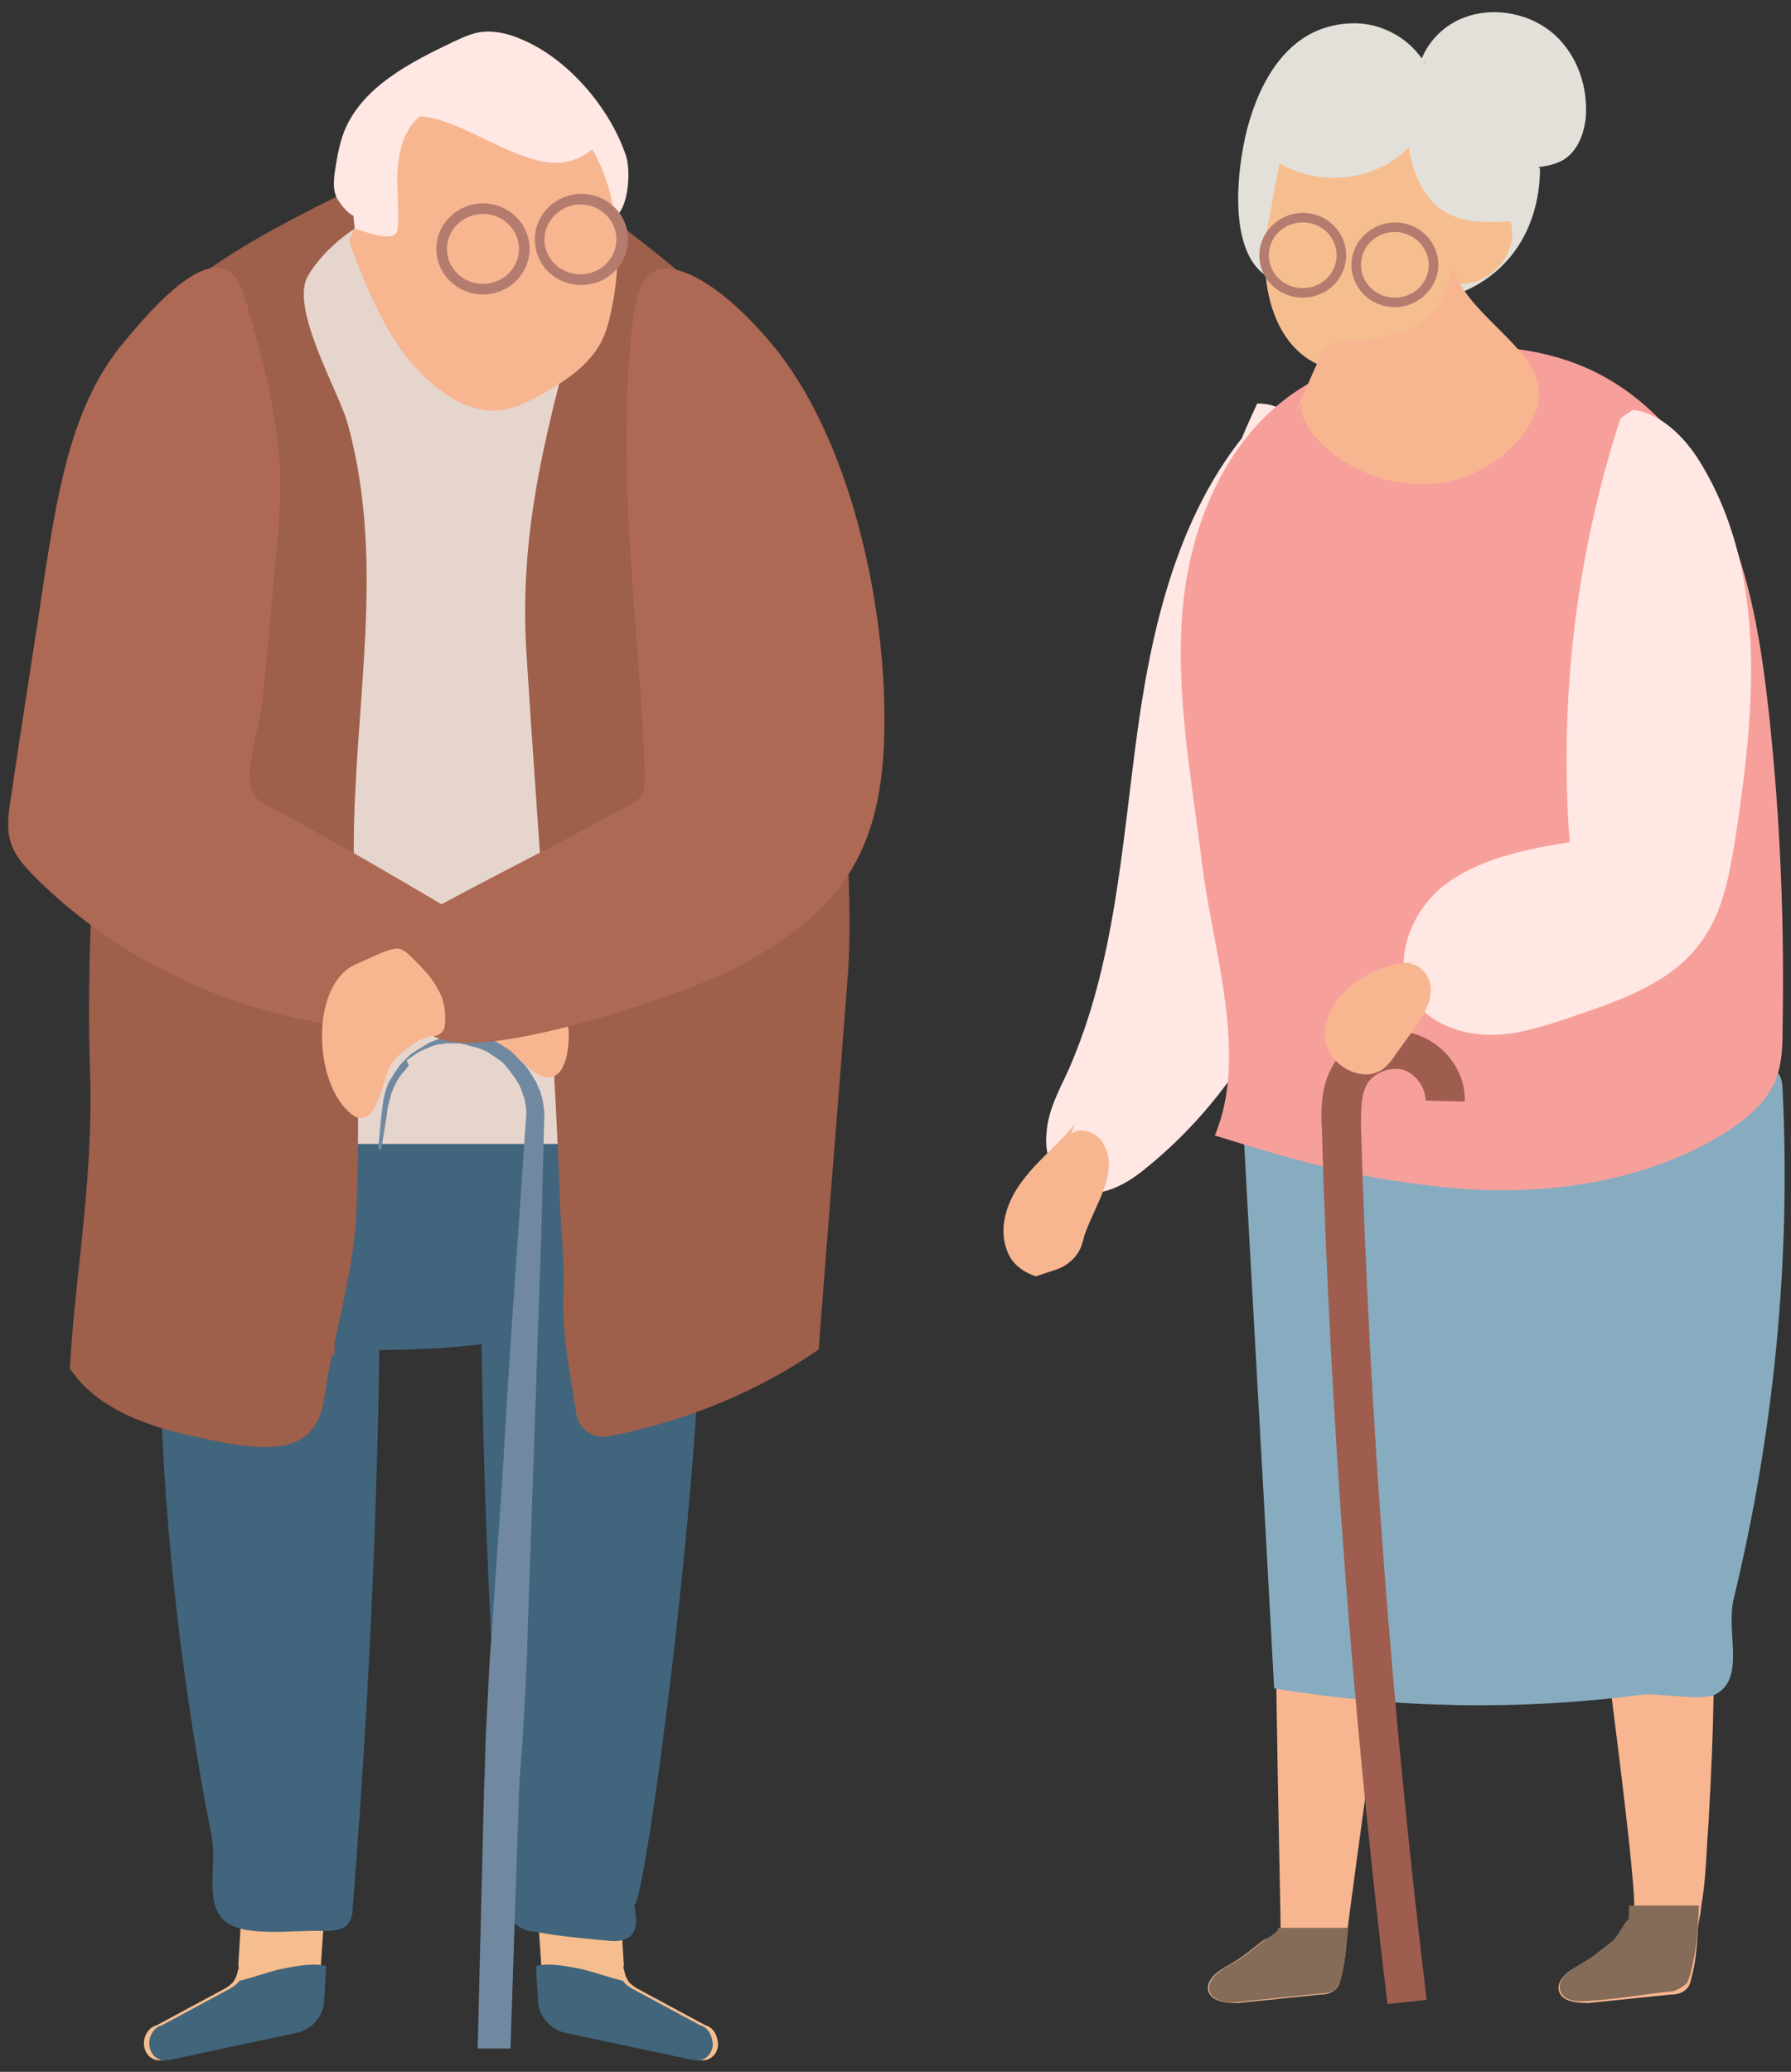
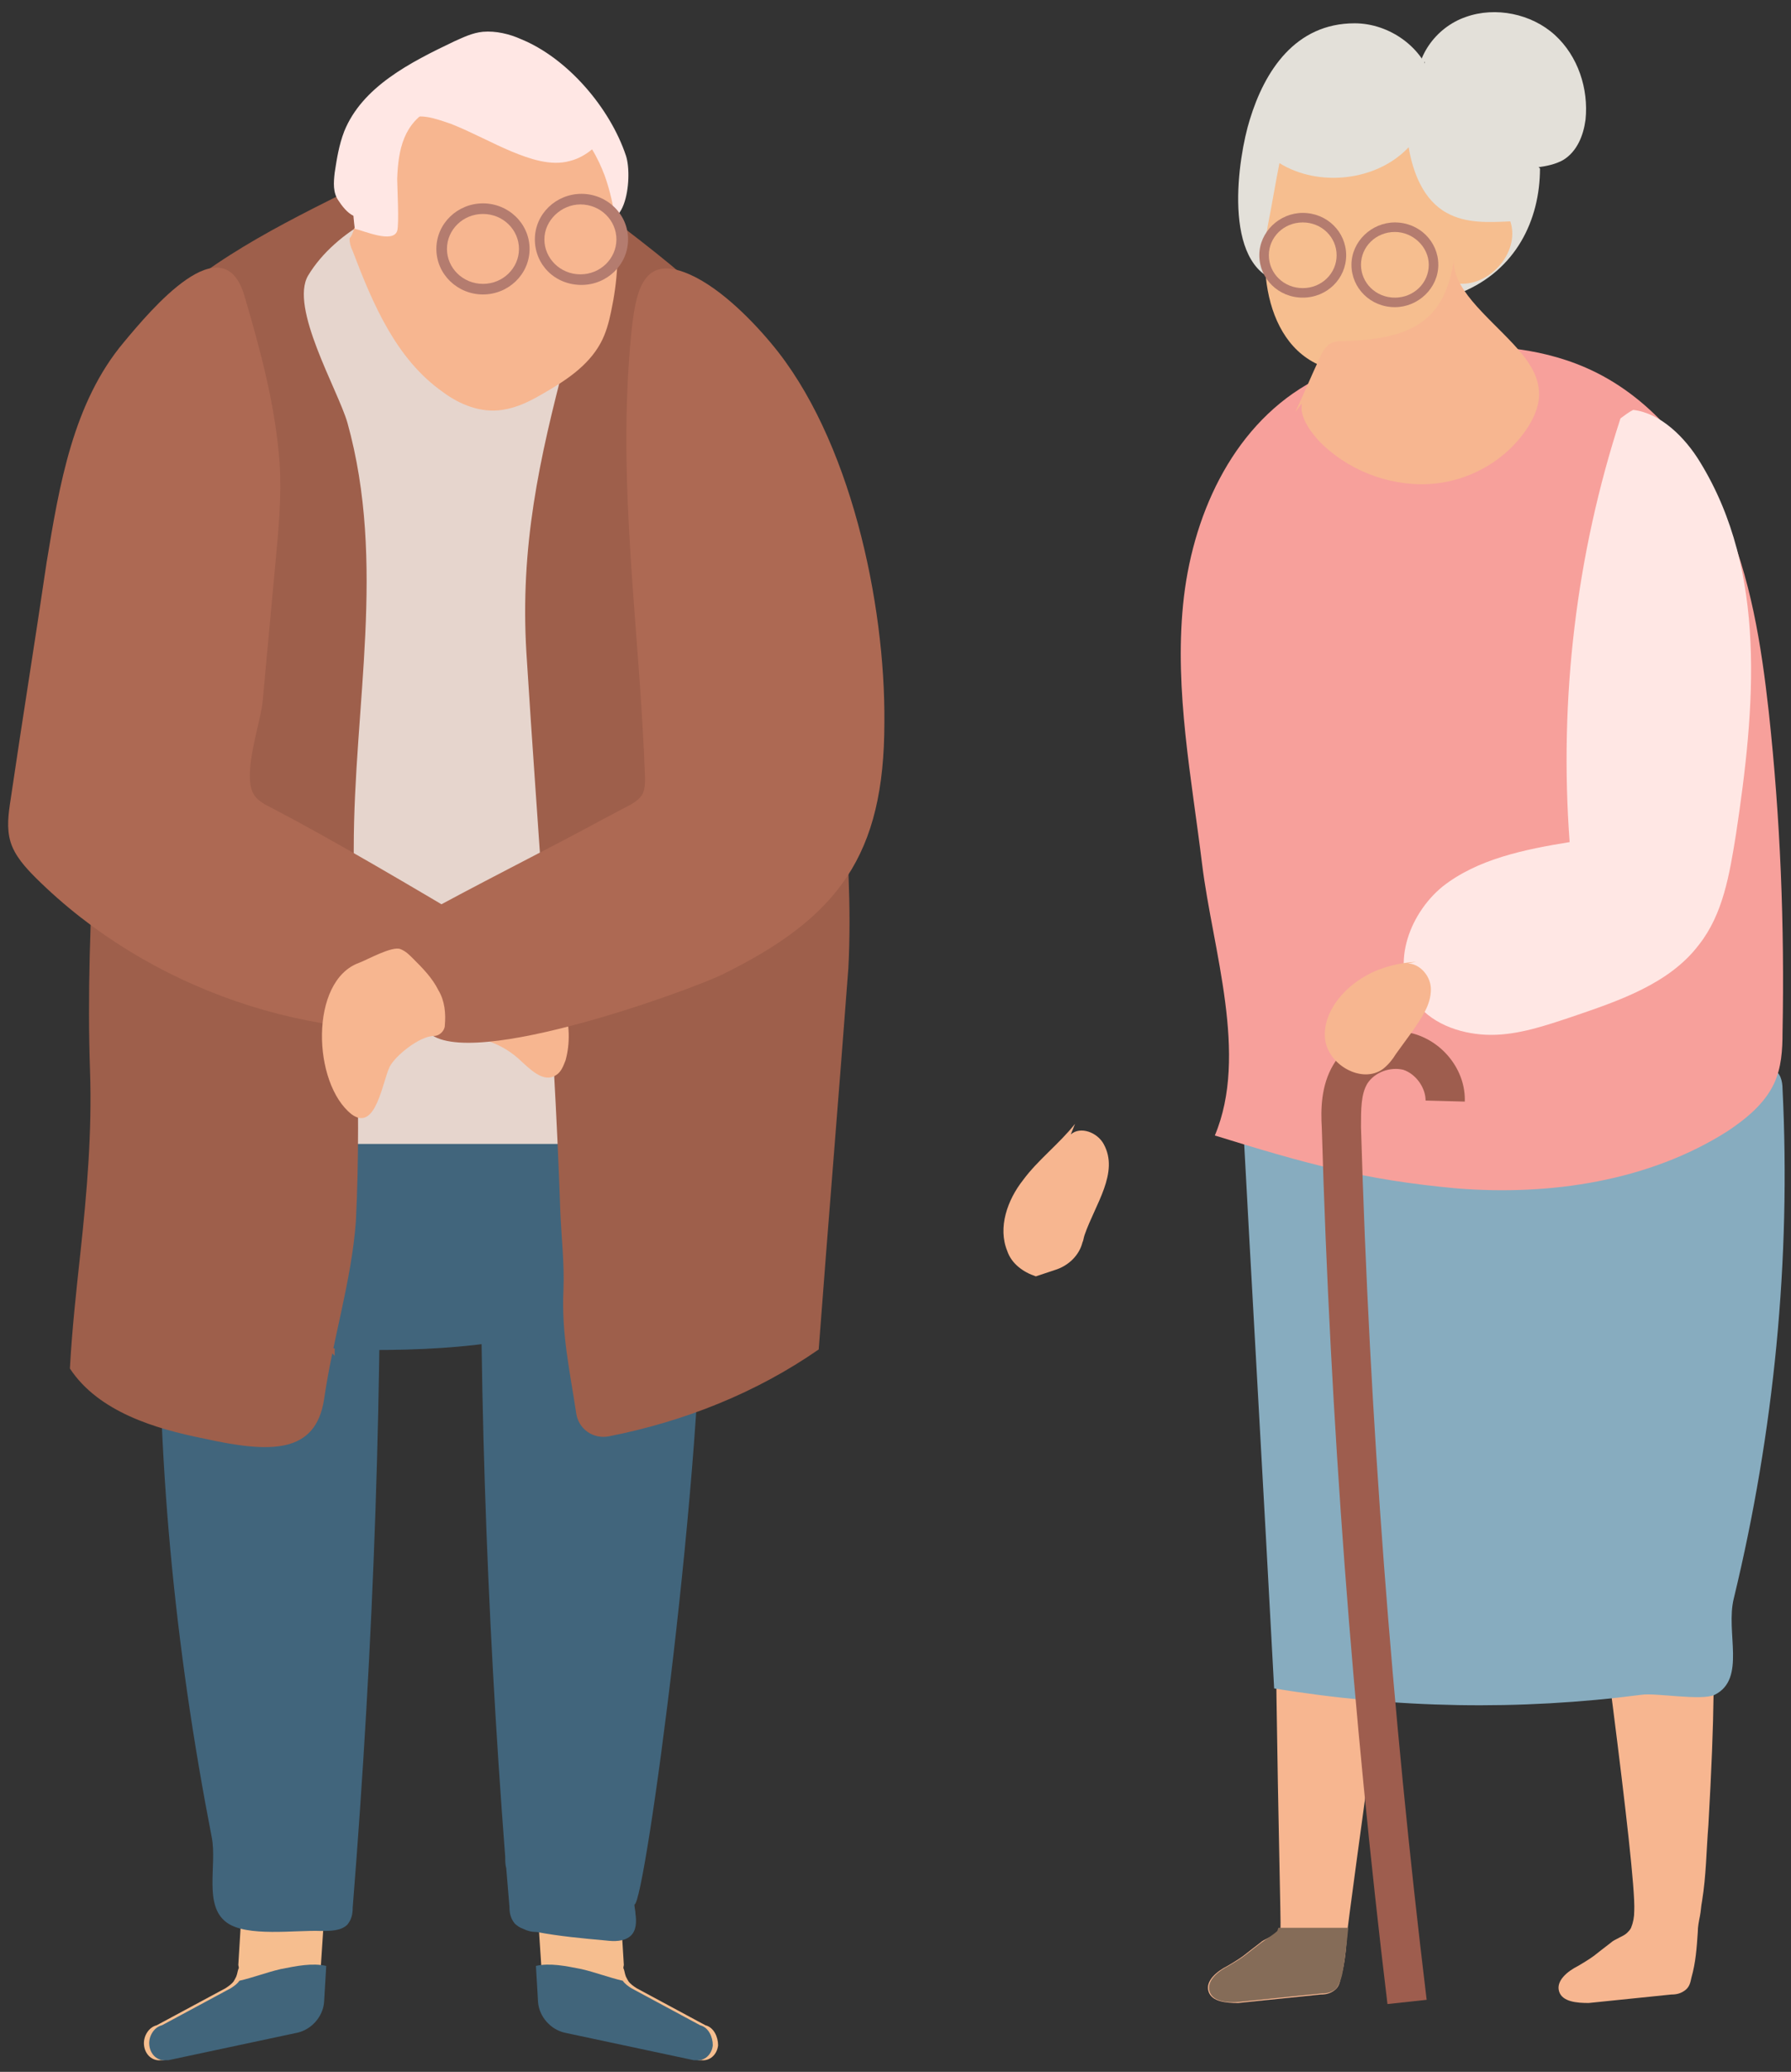
<svg xmlns="http://www.w3.org/2000/svg" version="1.1" id="Layer_1" x="0px" y="0px" viewBox="0 0 169.1 195.6" style="enable-background:new 0 0 169.1 195.6;" xml:space="preserve">
  <rect x="0" y="0" width="169.1" height="195.6" fill="#333333" stroke="none" />
  <style type="text/css">
	.st0{fill:#F7B690;}
	.st1{fill:#856C58;}
	.st2{fill:#87ACBF;}
	.st3{fill:#FFE7E4;}
	.st4{fill:#E3E0D9;}
	.st5{fill:#F7A09B;}
	.st6{fill:#F6BE8F;}
	.st7{fill:#9E5D4E;}
	.st8{fill:#B47C6F;}
	.st9{fill:#41657B;}
	.st10{fill:#41657C;}
	.st11{fill:#E6D5CD;}
	.st12{fill:#9E5F4B;}
	.st13{fill:#AD6953;}
	.st14{fill:#7089A1;}
</style>
  <g>
    <g>
      <g>
        <path class="st0" d="M149,136c1.5,11.8,5.5,40.6,5.3,44.4c0,0.6-0.1,1.1-0.3,1.6c-0.1,0.2-0.2,0.3-0.3,0.4c0,0-0.1,0.1-0.1,0.1     c-0.3,0.3-1.2,0.6-1.5,0.9c-1.6,1.2-1.4,1.2-3.1,2.2c-1,0.5-2.1,1.4-1.8,2.4c0.3,1,1.7,1.1,2.8,1.1c3-0.3,4.8-0.5,7.8-0.8     c0.5,0,0.9-0.1,1.3-0.4c0.4-0.3,0.5-0.7,0.6-1.2c0.4-1.4,0.5-2.8,0.6-4.3c0-0.5,0.1-1,0.2-1.5c0.1-0.5,0.1-0.9,0.2-1.4     c0.4-2.5,0.4-4.7,0.6-7.2c0.6-10.5,0.6-15.6,0.3-19.8C155.5,125.2,152.4,135.6,149,136z" />
-         <path class="st1" d="M160.4,180c-0.1,3-0.3,4.1-0.6,5.5c-0.1,0.4-0.3,1.5-0.6,1.8c-0.4,0.3-0.8,0.6-1.3,0.7     c-3.1,0.3-4.8,0.7-7.8,0.9c-1.1,0.1-2.5,0.1-2.8-1c-0.3-1,0.8-1.8,1.8-2.4c1.7-1,1.6-1,3.1-2.2c0.4-0.3,1.2-1.8,1.5-2.1     c0,0,0.1,0.7,0.1-1.3H160.4z" />
      </g>
      <g>
        <path class="st0" d="M120.9,136.5c-1.1,3.3,0.1,45.3,0,45.5c-0.1,0.2-0.2,0.3-0.3,0.4c0,0-0.1,0.1-0.1,0.1     c-0.3,0.3-1.2,0.6-1.5,0.9c-1.6,1.2-1.4,1.2-3.1,2.2c-1,0.5-2.1,1.4-1.8,2.4c0.3,1,1.7,1.1,2.8,1.1c3-0.3,4.8-0.5,7.8-0.8     c0.5,0,0.9-0.1,1.3-0.4c0.4-0.3,0.5-0.7,0.6-1.2c0.4-1.4,0.5-2.8,0.6-4.3c0-0.3,5.7-42.9,6.8-46     C131.9,136.3,123.1,136.6,120.9,136.5z" />
        <path class="st1" d="M127.3,182c-0.1,1-0.3,3.1-0.6,4.5c-0.1,0.4-0.3,1-0.6,1.3c-0.4,0.3-0.8,0.4-1.3,0.4     c-3.1,0.3-4.8,0.5-7.8,0.8c-1.1,0.1-2.5,0-2.8-1c-0.3-1,0.8-1.9,1.8-2.4c1.7-1,1.5-1,3.1-2.2c0.4-0.3,1.2-0.8,1.5-1.1     c0,0,0.1-0.3,0.1-0.3H127.3z" />
      </g>
      <path class="st2" d="M117.2,103c1,18.8,2.1,37.6,3.1,56.4c11.5,1.9,23.2,2.1,34.7,0.6c1.3-0.2,5.7,0.6,6.9,0c3-1.5,1-5.9,1.8-9.1    c3.8-15.7,5.4-32,4.6-48.1c0-0.7-0.2-1.6-0.9-1.8c-0.4-0.1-0.8,0.1-1.2,0.2c-15.4,6.7-33.2,1.6-50,2.4L117.2,103z" />
-       <path class="st3" d="M119.5,38.8c-7.8,8-10.6,19.3-12.1,30.2c-1.5,10.9-2.1,22.1-6.6,32.2c-0.9,1.9-1.9,3.8-2,5.9    c-0.2,2.1,0.7,4.4,2.7,5.2c2.3,1,4.9-0.5,6.8-2.1c9-7.3,14.5-18,16.8-29.1c2.4-11.1,1.8-22.6,0.3-33.9c-0.6-4.1-2.5-9.2-6.7-9.1    c-0.6,1.3-1.2,2.6-1.7,3.9L119.5,38.8z" />
      <path class="st4" d="M138,27.6c5.1-2.1,7.4-6.8,7.4-11.7c-0.3-0.3-0.6-0.5-0.8-0.9c-1.1-1.7-0.4-4.1-1.1-6c-0.5-1.6-2-2.8-3.7-3.1    c-1.7-0.3-3.5,0.4-4.6,1.7c-0.8-3.1-4-5.4-7.3-5.4c-5.6,0-8.5,4.5-9.9,9.1c-1.1,3.5-2.7,13.8,2.8,15.3l-0.8,0c0,0.1,0,0.1,0,0.2    c4.2,0.1,8.3,0.5,12.4,1.1c1.4,0.2,2.9,0.5,4.3,0.7C137.1,28.2,137.5,27.8,138,27.6z" />
      <path class="st5" d="M114.7,107.2c3.2-7.6-0.2-17.5-1.2-25.6c-1-8.2-2.6-16.3-1.8-24.5c0.8-8.2,4.5-16.6,11.7-20.8    c3.5-2,7.5-3,11.5-3.4c5-0.5,10.2-0.2,14.8,1.8c6,2.6,10.4,8,13,13.9c2.6,5.9,3.6,12.3,4.3,18.6c1.1,10.1,1.5,20.2,1.3,30.3    c0,1.6-0.1,3.3-0.8,4.8c-0.9,1.9-2.6,3.3-4.4,4.5c-7.4,4.7-16.7,6.1-25.5,5.4C128.7,111.4,123.1,109.8,114.7,107.2L114.7,107.2z" />
      <path class="st6" d="M136.8,28.7c0.2-0.6,0.4-1.3,0.4-2c3.2,0.7,6.4-2.8,5.4-5.8c-2.1,0.1-4.2,0.2-6-0.8c-2.2-1.2-3.2-3.8-3.6-6.2    c-3,3.2-8.5,3.8-12.2,1.5c-0.4,2-0.7,3.9-1.1,5.9c-1.1,6.3,1,14.5,9.3,13.8c3.4-0.3,6.4-2.7,7.7-5.7    C136.7,29,136.7,28.8,136.8,28.7z" />
      <path class="st3" d="M160.5,43.6c-1.4-2.3-3.7-4.6-6.3-4.9c-0.4,0.2-0.8,0.5-1.2,0.8c-4.2,12.9-5.8,26.5-4.8,40    c-4.3,0.7-8.7,1.6-12,4.2c-3.3,2.7-5,7.8-2.4,11.1c1.6,2,4.4,2.9,7,2.9c2.6,0,5.2-0.9,7.6-1.7c4.4-1.5,9.2-3.1,12-6.8    c2.3-2.9,2.9-6.7,3.5-10.4C165.7,66.9,166.9,54,160.5,43.6z" />
      <path class="st0" d="M142.9,32.5c-2.5-2.7-6-5.4-5.6-8.2c-0.8,6-4,7.7-10.3,7.9c-0.5,0-1.1,0-1.5,0.3c-0.4,0.3-0.7,0.8-0.9,1.3    c-0.8,1.7-1.5,3.4-2.3,5.1l0.6-0.8c0,0.2,0,0.5,0,0.7c0.2,1.1,0.9,2,1.6,2.8c2.6,2.7,6.5,4.3,10.4,4.1c3.8-0.2,7.5-2.3,9.5-5.6    c0.6-1,1-2.1,0.9-3.2C145.2,35.3,144.2,33.9,142.9,32.5z" />
      <g>
        <path class="st7" d="M131,189.2c-3.3-27.4-5.4-55.2-6.2-82.7c-0.1-1.7-0.1-4,1.1-6c1.5-2.5,4.7-3.7,7.6-2.9     c2.8,0.8,4.9,3.5,4.8,6.4l-3.7-0.1c0-1.2-0.9-2.5-2.1-2.9c-1.2-0.3-2.7,0.2-3.4,1.3c-0.6,1-0.6,2.4-0.6,4.1     c0.8,27.4,2.9,55.1,6.2,82.4L131,189.2z" />
      </g>
      <path class="st0" d="M133.7,90.8c-1.6,0.1-3.3,0.5-4.7,1.3c-2.2,1.2-4.1,3.5-3.9,5.9c0.2,2.5,3.5,4.4,5.5,2.9    c0.5-0.4,0.9-0.9,1.2-1.4c0.5-0.7,1.1-1.5,1.6-2.2c0.8-1.2,1.7-2.4,1.7-3.9s-1.5-2.9-2.9-2.3L133.7,90.8z" />
      <path class="st0" d="M97.8,120.5c0.6-0.2,1.2-0.4,1.8-0.6c1.3-0.4,2.3-1.4,2.6-2.6c0.1-0.2,0.1-0.4,0.2-0.7c1-2.9,3.3-5.9,1.8-8.6    c-0.6-1.1-2.2-1.7-3.1-0.9l0.4-1c-1.5,1.9-3.5,3.4-4.9,5.3c-1.5,1.9-2.4,4.5-1.5,6.7C95.5,119.3,96.6,120.1,97.8,120.5z" />
      <path class="st4" d="M133.8,8.4c-0.3-2.9,1.7-5.8,4.6-6.8c2.8-1,6.2-0.3,8.4,1.7c2.2,2,3.2,5.1,2.9,8c-0.2,1.5-0.8,3-2.1,3.8    c-0.7,0.4-1.6,0.6-2.5,0.7c-1.9,0.3-3.9,0.5-5.7-0.2c-3.6-1.4-4.5-6-4.9-9.8L133.8,8.4z" />
      <g>
        <path class="st8" d="M123,28.1c-2.3,0-4.1-1.8-4.1-4s1.9-4,4.1-4c2.3,0,4.1,1.8,4.1,4S125.3,28.1,123,28.1z M123,21     c-1.8,0-3.2,1.4-3.2,3.1s1.4,3.1,3.2,3.1c1.8,0,3.2-1.4,3.2-3.1S124.8,21,123,21z" />
      </g>
      <g>
        <path class="st8" d="M131.7,29c-2.3,0-4.1-1.8-4.1-4c0-2.2,1.9-4,4.1-4c2.3,0,4.1,1.8,4.1,4C135.8,27.2,133.9,29,131.7,29z      M131.7,21.9c-1.8,0-3.2,1.4-3.2,3.1c0,1.7,1.4,3.1,3.2,3.1c1.8,0,3.2-1.4,3.2-3.1C134.9,23.3,133.4,21.9,131.7,21.9z" />
      </g>
    </g>
    <g>
      <g>
        <g>
          <path class="st6" d="M67.8,193.1c-0.1,0.9-0.8,1.5-1.6,1.4c-0.1,0-0.1,0-0.2,0l-12.2-2.6c-1.3-0.3-2.4-1.5-2.5-2.9l-0.2-3.4      l0-0.1l-0.5-7.6l7.9,1.1l0.4,6.5c0,0.1-0.1,0.3,0,0.4c0.1,0.3,0.1,0.6,0.3,0.9c0,0.1,0.1,0.1,0.1,0.2c0,0,0,0,0,0      c0.2,0.3,0.5,0.5,0.8,0.7l6.5,3.5C67.4,191.4,67.8,192.3,67.8,193.1z" />
        </g>
      </g>
      <g>
        <g>
          <path class="st9" d="M67.3,193.1c-0.1,0.9-0.8,1.5-1.6,1.4c-0.1,0-0.1,0-0.2,0l-12.2-2.6c-1.3-0.3-2.4-1.5-2.5-2.9l-0.2-3.4      c1.3-0.3,2.8,0,4.3,0.3c1.3,0.3,2.6,0.8,3.9,1.1c0,0,0,0,0,0c0.2,0.3,0.5,0.5,0.8,0.7l6.5,3.5C66.9,191.4,67.3,192.3,67.3,193.1      z" />
        </g>
      </g>
      <path class="st10" d="M66.2,119c-0.1-4.7-0.5-9.8-3.9-13.2c-3.6-3.7-10.3-4.3-14.6-1.4c-1.1,0.7-2.1,1.9-1.9,3.1l-0.3-2.5    c-0.4,23.4,0.4,46.9,2.2,70.3c0,0.4,0,0.7,0.1,1.1c0.1,1.2,0.2,2.4,0.3,3.6c0,0.6,0.1,1.1,0.5,1.6c0.2,0.2,0.5,0.4,0.8,0.5    c0.4,0.2,0.8,0.3,1.3,0.3c2.1,0.4,4.3,0.6,6.5,0.8c0.8,0.1,1.7,0.1,2.3-0.4c0.6-0.5,0.6-1.4,0.5-2.1c0-0.3-0.1-0.6-0.1-0.9    C60.9,179.9,66.6,137.3,66.2,119z" />
      <g>
        <g>
          <path class="st6" d="M13.6,193.1c0.1,0.9,0.8,1.5,1.6,1.4c0.1,0,0.1,0,0.2,0l12.2-2.6c1.3-0.3,2.4-1.5,2.5-2.9l0.2-3.4l0-0.1      l0.5-7.6l-7.9,1.1l-0.4,6.5c0,0.1,0.1,0.3,0,0.4c-0.1,0.3-0.1,0.6-0.3,0.9c0,0.1-0.1,0.1-0.1,0.2c0,0,0,0,0,0      c-0.2,0.3-0.5,0.5-0.8,0.7l-6.5,3.5C14,191.4,13.5,192.3,13.6,193.1z" />
        </g>
      </g>
      <g>
        <g>
          <path class="st9" d="M14.1,193.1c0.1,0.9,0.8,1.5,1.6,1.4c0.1,0,0.1,0,0.2,0l12.2-2.6c1.3-0.3,2.4-1.5,2.5-2.9l0.2-3.4      c-1.3-0.3-2.8,0-4.3,0.3c-1.3,0.3-2.6,0.8-3.9,1.1c0,0,0,0,0,0c-0.2,0.3-0.5,0.5-0.8,0.7l-6.5,3.5      C14.5,191.4,14,192.3,14.1,193.1z" />
        </g>
      </g>
      <g>
        <g>
          <path class="st10" d="M35.8,105.1c0.4,25-0.5,50-2.5,75c0,0.6-0.1,1.1-0.5,1.6c-0.6,0.6-1.6,0.6-2.5,0.6c-2.4-0.1-7,0.6-8.9-0.8      c-2.2-1.6-0.9-5.4-1.4-8c-3.5-18-5.3-36.2-4.9-54.5c0.1-4.7,0.5-9.8,3.9-13.2c3.6-3.7,10.3-4.3,14.6-1.4      c1.1,0.7,2.1,1.9,1.9,3.1L35.8,105.1z" />
        </g>
      </g>
      <g>
        <g>
          <g>
            <path class="st11" d="M56.8,37.6c0.6,9,5.5,17.5,3.9,26.3c-0.9,5-2.3,10-3,15.1c-0.9,6.5-0.6,13.1-0.3,19.6       c0.1,3,0.3,6,0.4,8.9c0.2,4.7,0.5,9.5,0.7,14.2c0,0.2,0,0.3,0,0.5c0,0.7-0.1,1.4-0.6,1.9c-0.6,0.5-2,0.7-2.7,0.9       c-8.6,2-14.2,2.7-27.2,2.2v-0.4c0-6.4,0.5-12.9,0.4-19.3c-0.2-11.3,0-22.6-0.1-33.9c-0.1-4.9-1.2-6.5-1.8-11.3       c-0.8-7.1,3.3-19.4,3-26.4c-0.2-3.6-6.3-6.9-3.9-9.8c3.5-4.3,11.5-7.2,17.5-7.3c4.9-0.1,14,2.2,17.5,5.2       C64,26.9,56.5,33.4,56.8,37.6z" />
          </g>
        </g>
        <path class="st10" d="M58.5,122.3c0,0.7-0.1,1.4-0.6,1.9c-0.6,0.5-2,0.7-2.7,0.9c-8.6,2-14.2,2.7-27.2,2.2v-0.4     c0-6.4,1.1-13.9,1.1-18.9h28.8c0.2,3,0.5,9.3,0.7,14C58.5,122.2,58.5,122.1,58.5,122.3z" />
        <g>
          <g>
-             <path class="st12" d="M31.1,127.3c0.2,0,0.3,0,0.5,0c0-0.1,0-0.3,0-0.4C31.4,127,31.3,127.1,31.1,127.3z" />
-           </g>
+             </g>
        </g>
        <g>
          <g>
            <path class="st12" d="M78.6,56.3c-0.2-5.2-0.5-10.5-2.4-15.4c-3.3-8.5-11-14.6-18.5-20.3c-8.4-6.5-15.6-7.2-25.4-2.3       c-7.2,3.6-14.6,7.4-19.7,13.5c-6,7.2-2.1,17.4-2.4,25.7C9.6,72,8,86.7,8.5,101.1c0.2,5.8-0.3,11.5-0.9,17.1       c-0.4,3.7-0.8,7.3-1,11c0,0,0,0,0,0c2.7,4.1,8.1,5.7,12.6,6.6c6.3,1.4,10.6,1.5,11.4-3.7c0.8-5.6,2.6-11.2,3-16.8       c0.6-11.7-0.3-23.5-0.2-35.2c0-13.5,3.1-26.9-0.6-40.2c-0.9-3.1-5.5-10.9-3.7-13.9c2.6-4.3,8.4-7.2,12.8-7.3       c3.4-0.1,8.8,1.3,11.2,3.7c3.5,3.5,1.4,7.1,0.3,11.5c-2.5,9.5-4.3,17.7-3.7,27.7c1.1,17.6,2.6,35.1,3.2,52.7       c0.1,2.5,0.4,5,0.3,7.5c-0.2,4.1,0.6,7.6,1.2,11.6c0.2,1.5,1.6,2.5,3.1,2.2c7.1-1.4,13.9-4.1,19.8-8.2c0.9-12,1.9-24,2.8-36       C80.7,79.8,78.6,68.1,78.6,56.3z" />
          </g>
        </g>
        <g>
          <g>
            <path class="st12" d="M30.9,127.3l0.1,0.1l0.6,0.6c0-0.2,0-0.5,0-0.7c-0.2,0-0.3,0-0.5,0C31,127.3,31,127.3,30.9,127.3z" />
          </g>
        </g>
      </g>
      <g>
        <g>
          <g>
            <path class="st13" d="M27.4,77.2c-0.6-0.3-1.3-0.7-1.9-1c-0.6-0.3-1.3-0.7-1.6-1.3c-1-2,0.7-6.6,0.9-8.7       c0.4-4.3,0.8-8.7,1.2-13c0.3-3.2,0.6-6.3,0.4-9.5C26,38.3,24.6,33.1,23.1,28c-2-7-8.9,1.3-11.4,4.3C6.9,38,5.6,45.8,4.4,53.1       C3.3,60.6,2.1,68,1,75.5c-0.2,1.3-0.4,2.7,0,4c0.4,1.3,1.4,2.4,2.4,3.4c10.6,10.5,26.1,15.8,40.9,14.1l4-7.7       C41.9,85.5,33.9,80.7,27.4,77.2z" />
          </g>
        </g>
        <g>
          <g>
            <path class="st0" d="M50.7,90.9c-1.1-0.4-2.1-0.7-3.2-1c-2.3,2.1-4,4.9-4.6,8c2.2-0.2,4.4,0.6,6,2c1.1,1,2.4,2.4,3.6,1.6       c0.5-0.3,0.7-0.9,0.9-1.4C54.3,96.8,53.1,93.2,50.7,90.9z" />
          </g>
        </g>
      </g>
      <g>
        <g>
-           <path class="st14" d="M38.4,100.1l0.3-0.2c0.4-0.3,0.8-0.6,1.3-0.8c0.2-0.1,0.5-0.2,0.7-0.3c0.3-0.1,0.5-0.2,0.7-0.2      c0.3,0,0.5-0.1,0.8-0.1c0.3,0,0.5,0,0.8,0l0.4,0l0.4,0.1c0.1,0,0.3,0,0.4,0.1l0.4,0.1c0.1,0,0.3,0.1,0.4,0.1      c0.1,0,0.2,0.1,0.3,0.1c0.2,0.1,0.5,0.2,0.7,0.3l0.3,0.2l0.3,0.2c0.2,0.1,0.4,0.3,0.6,0.4c0.4,0.3,0.7,0.7,1,1.1      c0.3,0.4,0.6,0.8,0.8,1.2c0.1,0.2,0.2,0.4,0.3,0.7l0.1,0.3l0.1,0.3c0.1,0.4,0.2,0.9,0.2,1.4c-0.3,3.9-0.5,7.8-0.8,11.6      l-0.8,11.7L47.4,140l-0.4,5.8l-0.4,5.8c-0.1,1.9-0.3,3.9-0.4,5.8c-0.1,1.9-0.2,3.9-0.3,5.8c-0.1,1.9-0.1,3.9-0.2,5.8l-0.6,24.4      h3.1l0.8-24.3c0.1-1.9,0.3-3.9,0.4-5.8c0.1-1.9,0.2-3.9,0.3-5.8c0.1-1.9,0.1-3.9,0.2-5.8l0.2-5.8l0.2-5.8l0.4-11.7l0.4-11.7      c0.1-3.9,0.2-7.8,0.3-11.7l0,0l0,0c-0.1-0.6-0.1-1.1-0.3-1.6l-0.1-0.4l-0.2-0.4c-0.1-0.3-0.2-0.5-0.4-0.8c-0.3-0.5-0.6-1-1-1.4      c-0.4-0.4-0.8-0.8-1.2-1.2c-0.5-0.3-1-0.7-1.5-0.9c-0.3-0.1-0.5-0.2-0.8-0.3c-0.1,0-0.3-0.1-0.4-0.1c-0.1,0-0.3-0.1-0.4-0.1      l-0.4-0.1l-0.1,0l0,0l0,0l-0.1,0l-0.2,0l-0.4,0l-0.4,0c-0.3,0-0.6,0-0.9,0.1c-0.3,0-0.6,0.1-0.9,0.2c-0.3,0.1-0.6,0.2-0.8,0.3      c-0.3,0.1-0.5,0.2-0.8,0.4c-0.5,0.3-1,0.6-1.4,0.9l-0.3,0.3c-0.1,0.1-0.2,0.2-0.3,0.3c-0.2,0.2-0.4,0.4-0.5,0.6      c-0.3,0.4-0.6,0.9-0.9,1.4c-0.1,0.2-0.2,0.5-0.3,0.8c-0.1,0.3-0.1,0.5-0.2,0.8c0,0.3-0.1,0.5-0.1,0.8l-0.1,0.8l-0.3,3.1l0.3,0      l0.5-3.1l0.1-0.8c0.1-0.3,0.1-0.5,0.2-0.8c0.1-0.2,0.1-0.5,0.2-0.7c0.1-0.2,0.2-0.5,0.3-0.7c0.2-0.4,0.5-0.9,0.8-1.2      c0.2-0.2,0.3-0.4,0.5-0.6L38.4,100.1z" />
-         </g>
+           </g>
      </g>
      <g>
        <g>
          <g>
            <path class="st13" d="M57.2,77.2c0.6-0.3,1.3-0.7,1.9-1c0.6-0.3,1.3-0.7,1.6-1.3c0.2-0.5,0.2-1,0.2-1.5       c-0.5-14.2-2.7-27.6-1.3-41.9c0.4-3.8,1-7.3,5-5.8c3,1.1,6.2,4.3,8.2,6.7c7.5,8.9,10.8,24.6,10.7,35.8       c0,12.5-4.3,18.4-15.3,23.8c-3.3,1.6-25.6,9.7-28.1,5l-2.8-5.4c-0.9-1.7-0.2-3.7,1.4-4.6C44.8,83.6,51.7,80.2,57.2,77.2z" />
          </g>
        </g>
        <g>
          <g>
            <path class="st0" d="M33.9,90.9c0.8-0.3,3.1-1.6,3.9-1.3c0.5,0.2,0.8,0.5,1.2,0.9c0.9,0.9,1.8,1.8,2.4,3c0.6,1,0.7,2.2,0.6,3.3       c0,0.5-0.5,1-1,1c-1.4,0-3.7,1.9-4.2,2.9c-0.7,1.4-1.3,6.2-3.6,4.5C29.5,102.3,29.2,92.6,33.9,90.9z" />
          </g>
        </g>
      </g>
      <g>
        <g>
          <g>
            <path class="st3" d="M51.2,18.8c3.2-1.4,1-4.8,2.6-2c0.6,1,1,2.1,1.8,2.9c3.4,3.5,4.2-2.9,3.5-5c-1.5-4.5-5.5-9.2-9.9-11       c-1.1-0.5-2.4-0.8-3.6-0.7c-1,0.1-1.8,0.5-2.7,0.9c-4.2,2-8.7,4.3-10.4,8.5c-0.5,1.3-0.7,2.6-0.9,3.9c-0.1,0.9-0.2,1.9,0.4,2.7       c2.1,3.2,3.8,0.7,4.3-1.7c0.3-1.3,0.9-2.4,1.5-3.6C39,11.5,48.9,19.8,51.2,18.8z" />
          </g>
        </g>
        <g>
          <g>
            <path class="st0" d="M33.4,21.7c0-0.1,0.1-0.2,0.1-0.3c0.8-1.8,0.3-3.8,0.5-5.8c0.1-0.8,0.2-1.5,0.4-2.2       c0.6-0.7,1.2-1.3,1.9-1.9c0.5,0.4,1.1,0.5,1.7,0c1.4-1,3.1-0.3,4.6,0.2c2,0.8,3.8,1.8,5.7,2.6c1.7,0.7,3.7,1.4,5.5,0.9       c0.8-0.2,1.5-0.6,2.1-1.1c0.5,0.8,0.9,1.7,1.2,2.5c0.5,1.4,0.8,2.8,1,4.2c0.4,2.9,0.2,5.8-0.4,8.6c-0.2,1-0.5,2.1-1,3       c-1.2,2.2-3.4,3.6-5.5,4.8c-1.2,0.7-2.4,1.3-3.8,1.5c-2,0.3-4-0.5-5.6-1.7c-4.4-3.1-6.6-8.3-8.5-13.3c-0.2-0.4-0.3-0.8-0.3-1.2       C33.2,22.3,33.3,22,33.4,21.7z" />
          </g>
        </g>
        <g>
          <g>
            <path class="st3" d="M33.5,21.6c0.9,0.2,3.6,1.4,4,0.2c0.2-0.6,0-4.3,0-4.9c0.1-2.8,0.6-5.3,3.3-6.7c0.6-0.3,1.3-0.7,1.2-1.3       c-0.1-0.6-0.9-0.7-1.5-0.6C33.6,9.2,32.8,16.3,33.5,21.6C33.5,21.6,33.5,21.6,33.5,21.6z" />
          </g>
        </g>
        <g>
          <g>
            <path class="st8" d="M50.5,22.6c0-2.4,2-4.3,4.4-4.3c2.4,0,4.4,1.9,4.4,4.3c0,2.4-2,4.3-4.4,4.3C52.4,26.9,50.5,25,50.5,22.6z        M51.4,22.6c0,1.8,1.5,3.3,3.4,3.3c1.9,0,3.4-1.5,3.4-3.3c0-1.8-1.5-3.3-3.4-3.3C53,19.3,51.4,20.8,51.4,22.6z" />
          </g>
          <g>
            <path class="st8" d="M41.2,23.5c0-2.4,2-4.3,4.4-4.3s4.4,1.9,4.4,4.3c0,2.4-2,4.3-4.4,4.3S41.2,25.9,41.2,23.5z M42.2,23.5       c0,1.8,1.5,3.3,3.4,3.3s3.4-1.5,3.4-3.3c0-1.8-1.5-3.3-3.4-3.3S42.2,21.7,42.2,23.5z" />
          </g>
        </g>
      </g>
    </g>
  </g>
</svg>